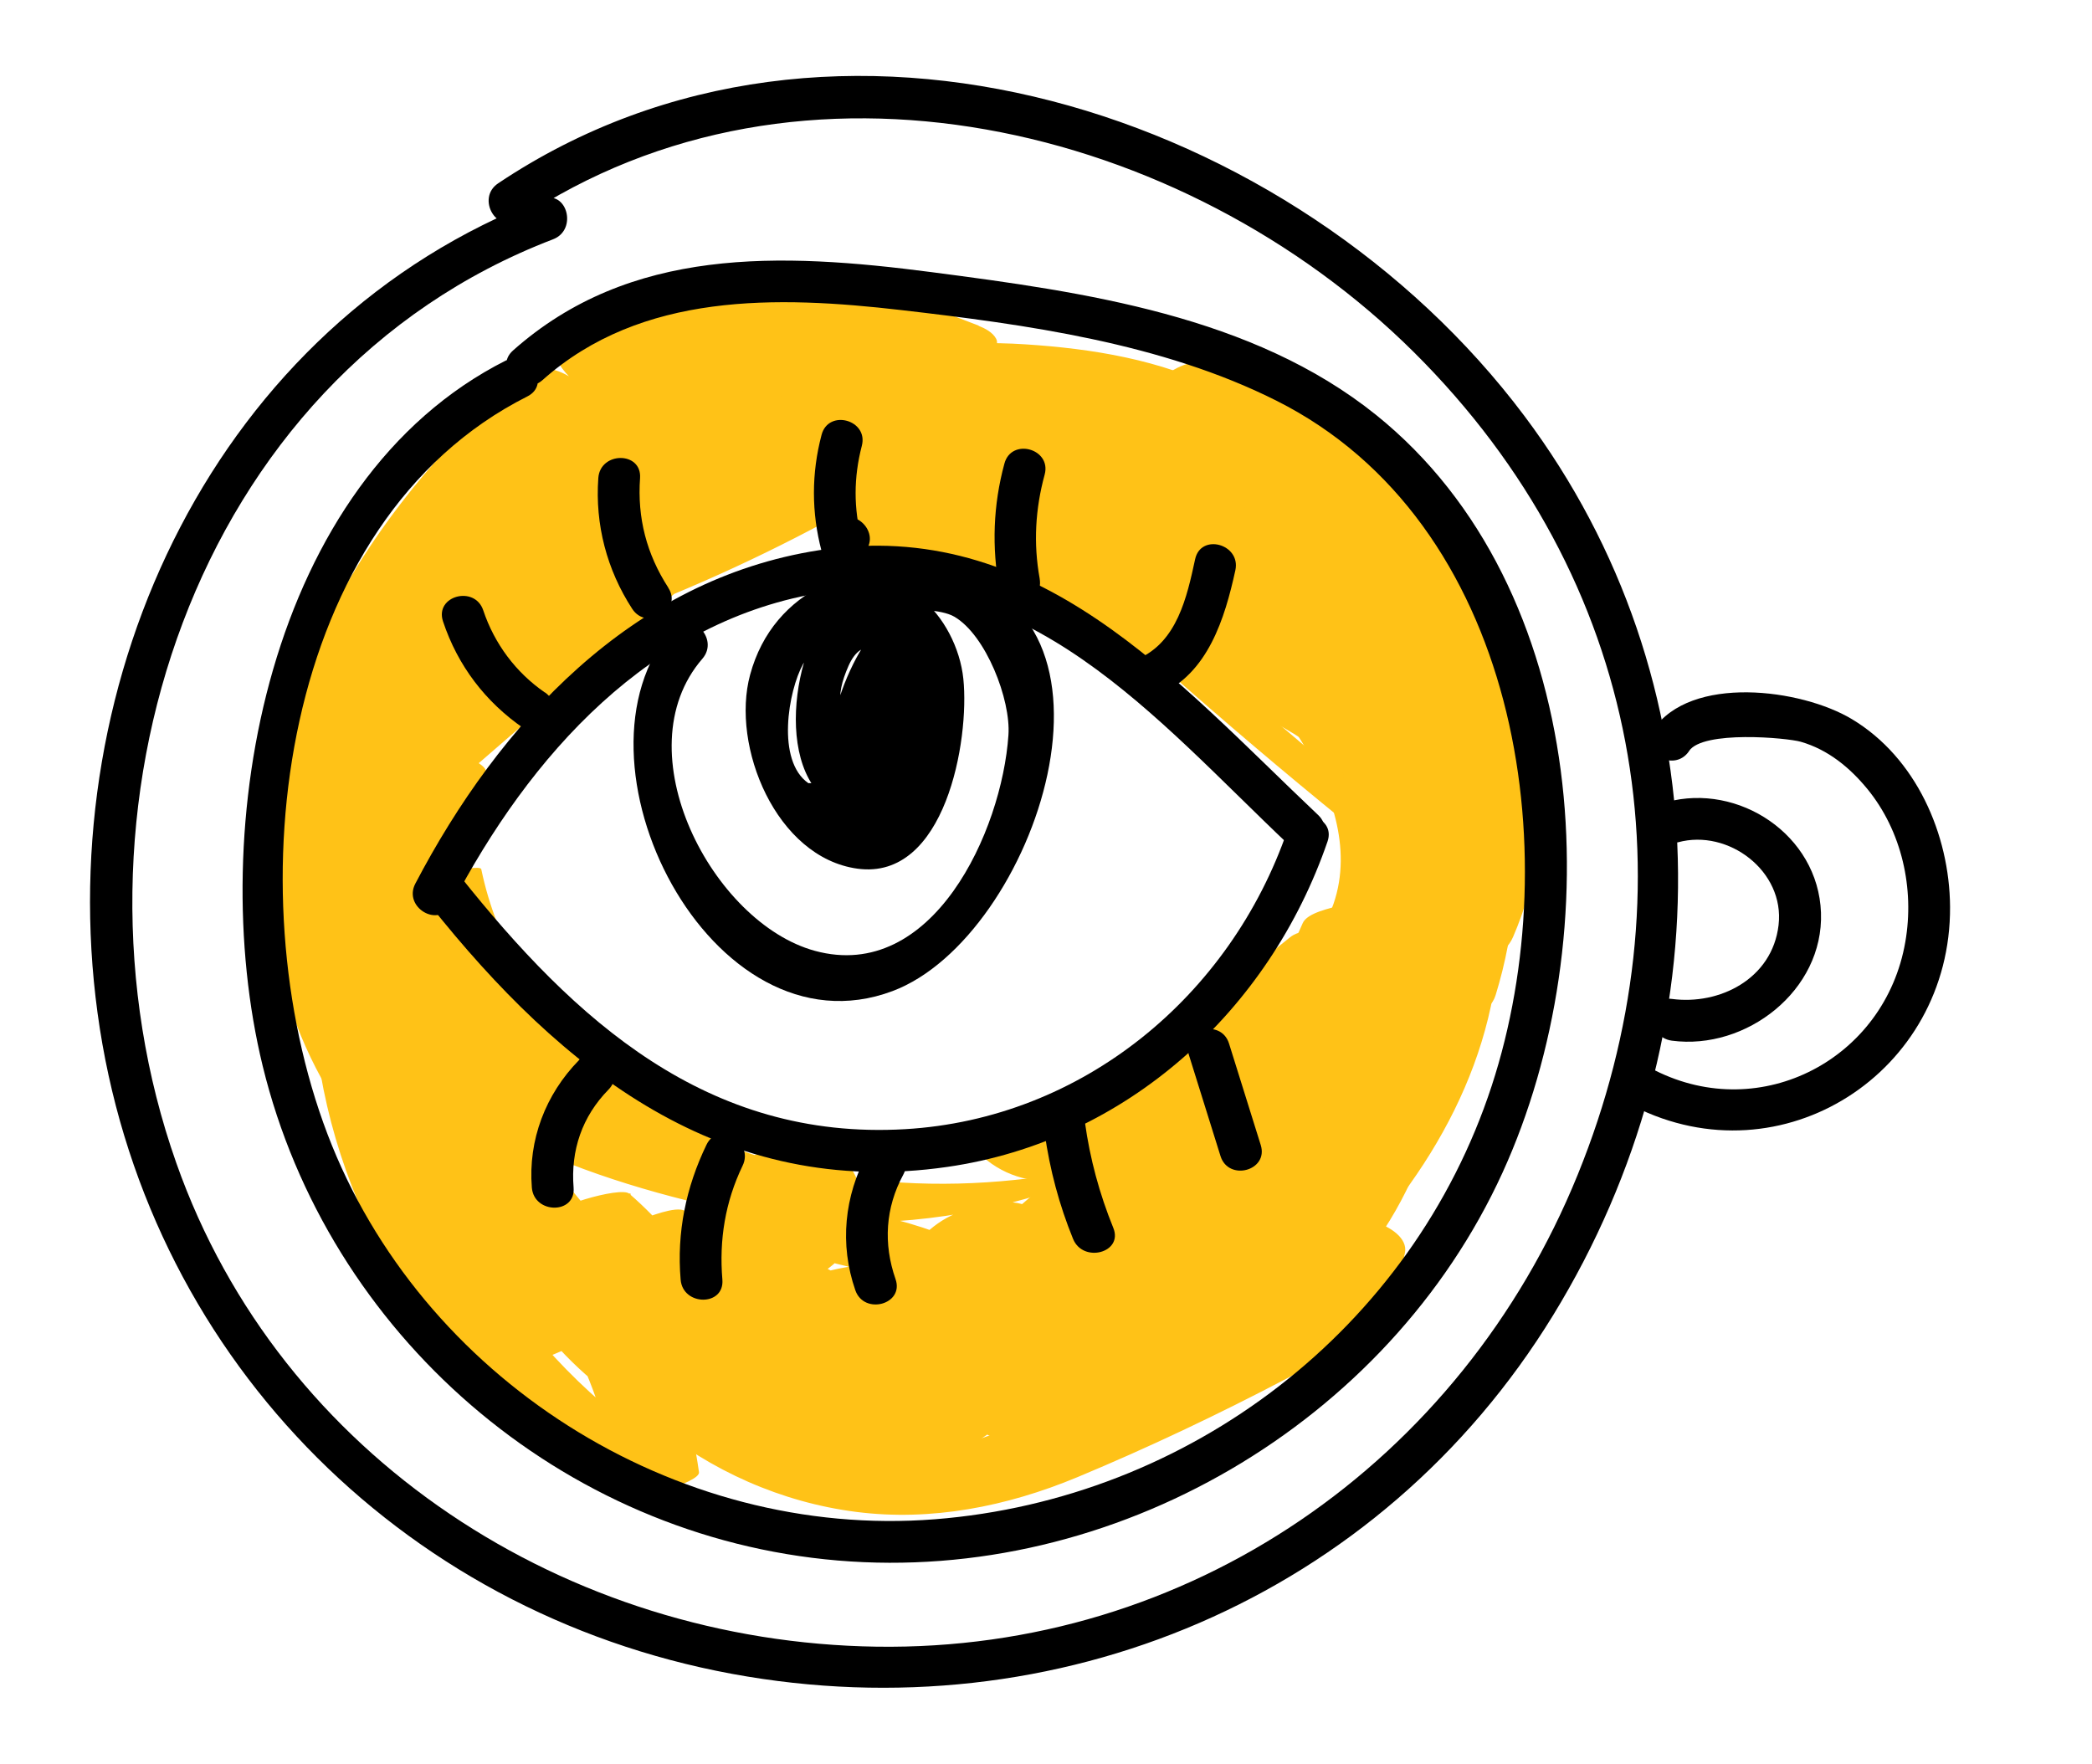
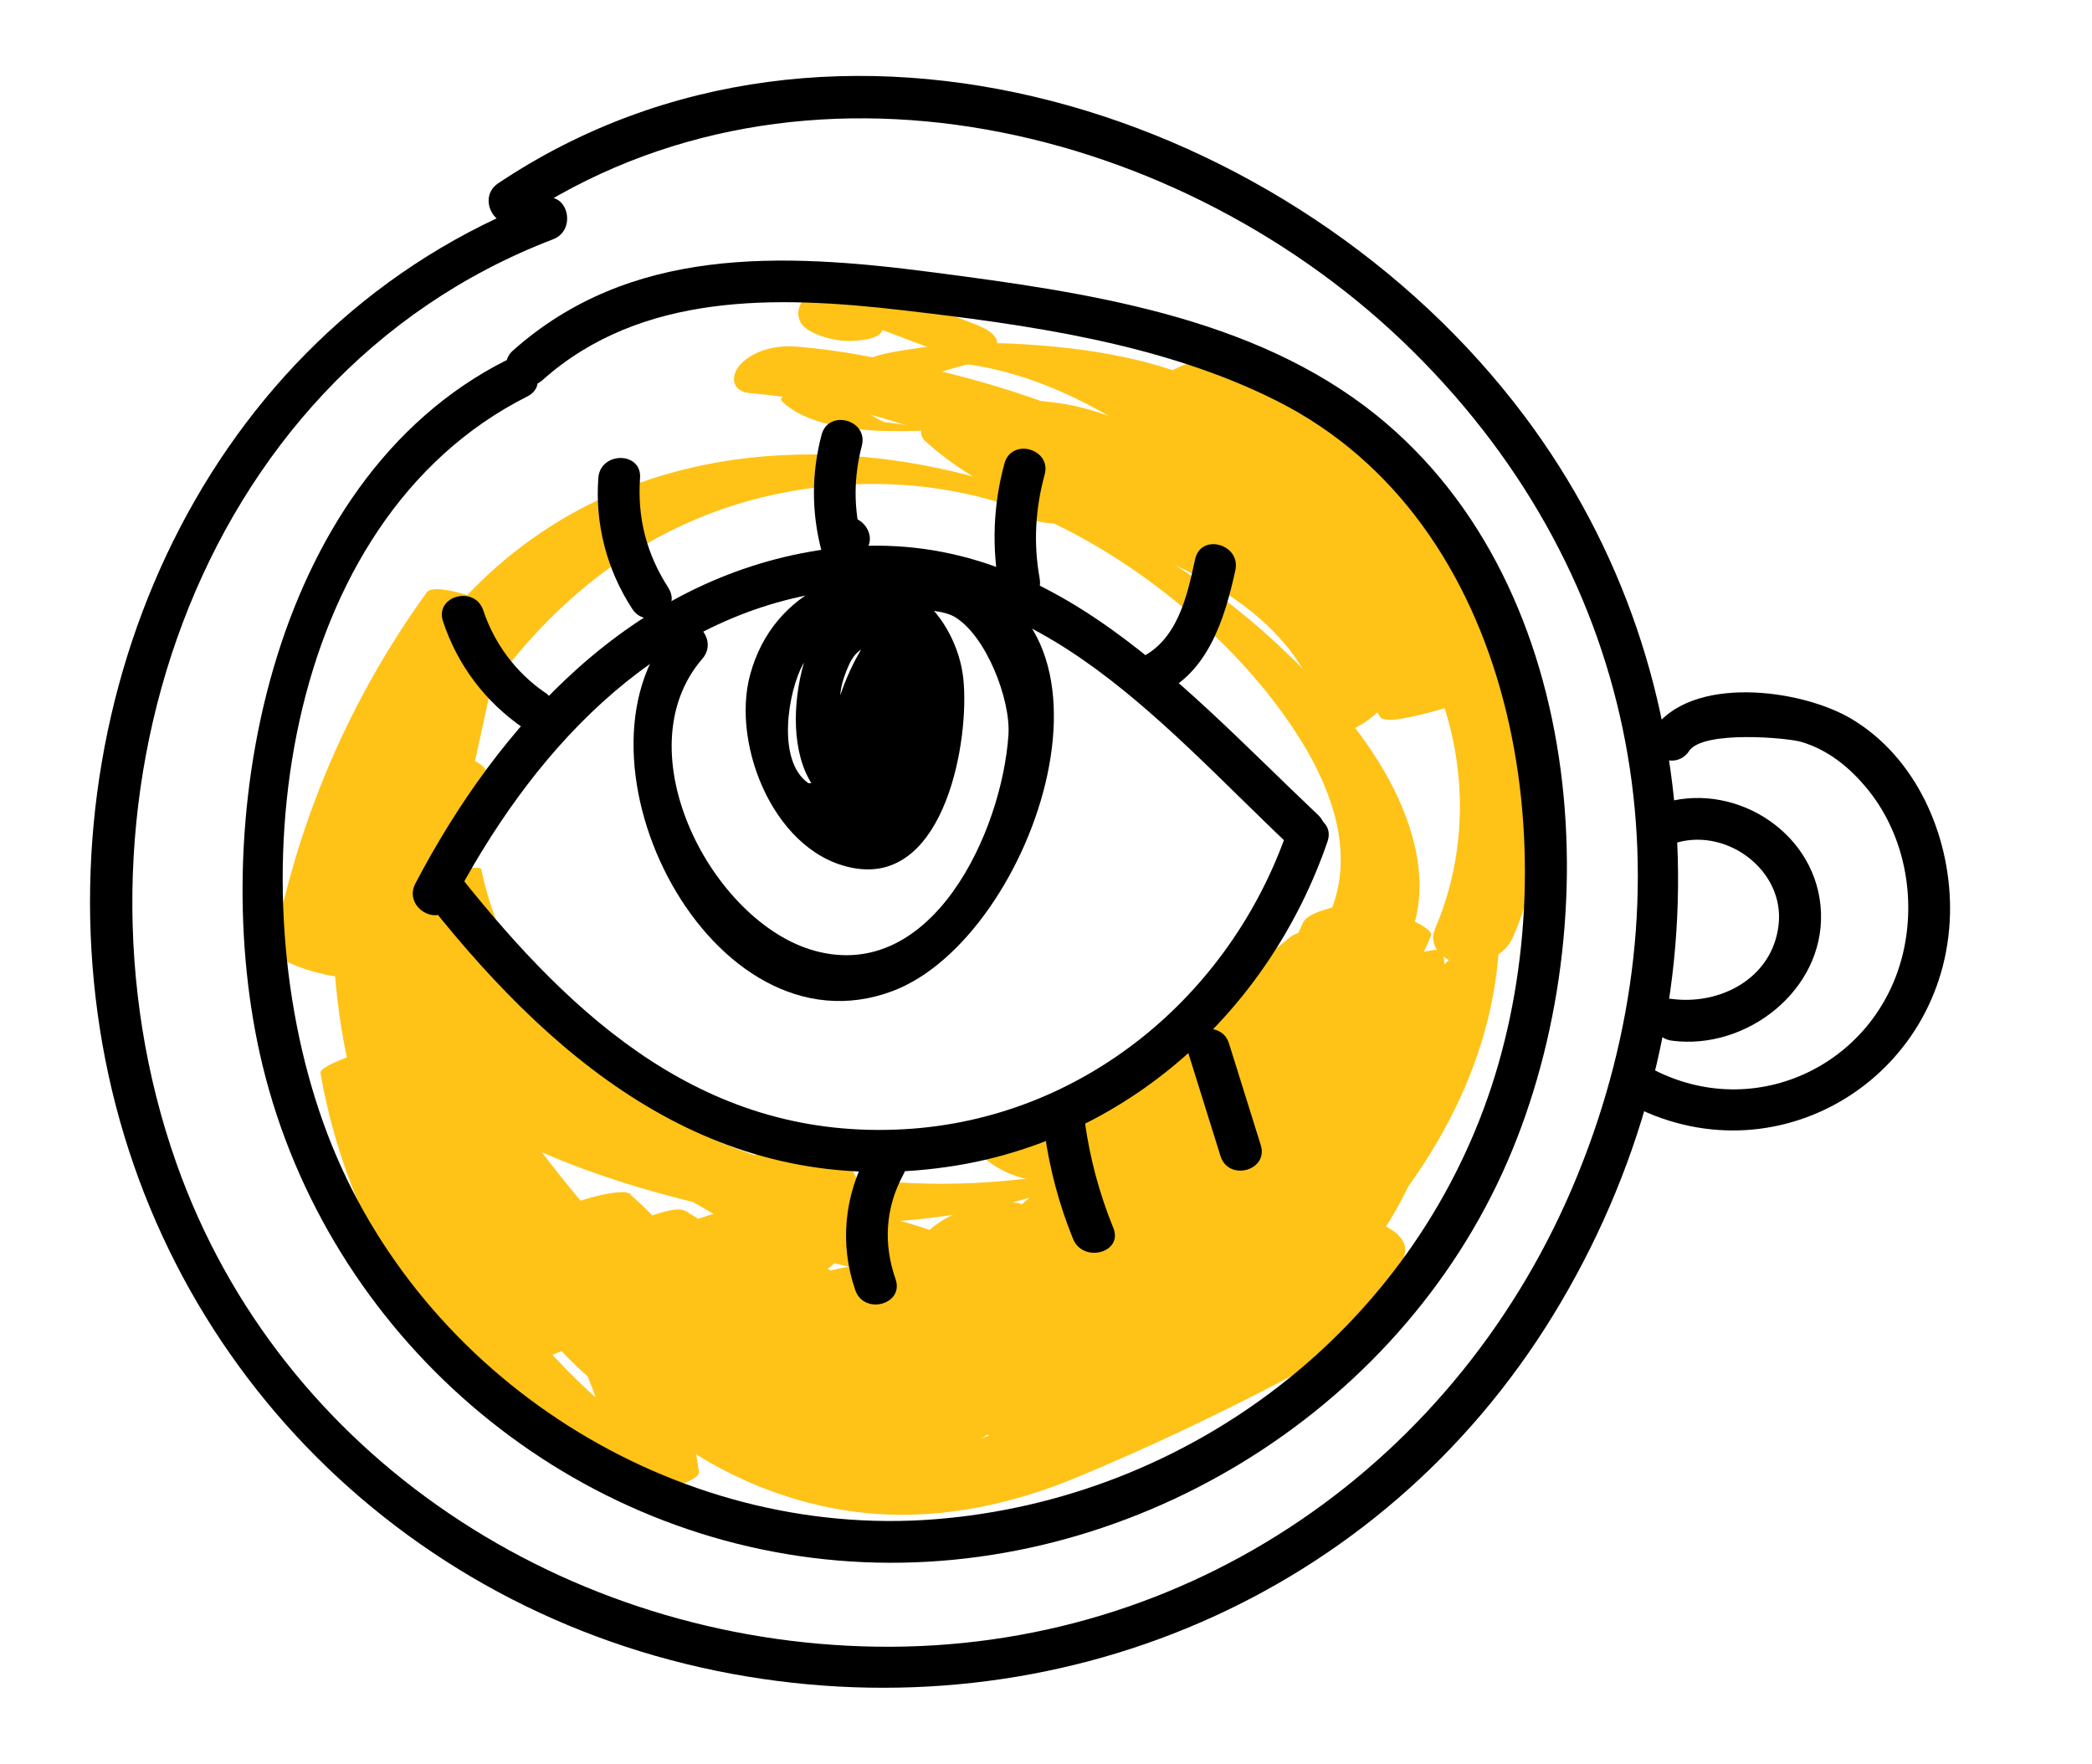
<svg xmlns="http://www.w3.org/2000/svg" viewBox="0 0 125.28 105.62">
  <defs>
    <style>      .cls-1 {        fill: #ffc217;      }    </style>
  </defs>
  <g>
    <g id="Camada_1">
      <path class="cls-1" d="M24.01,53.52c1.98,9.51,10.41,16.02,19.53,18.1,5.16,1.17,10.56,1.14,15.78.37,5.32-.78,10.8-2.39,15.12-5.7,4.06-3.11,6.89-7.58,8.35-12.45.06-.21-2.33.31-2.5.37-.59.18-2.01.44-2.28,1.08-1.69,3.98-4.31,7.51-7.55,10.36-2.8,2.46-6.25,4.71-9.93,5.56-4.8,1.1-9.9.38-14.61-.83-4.42-1.14-8.85-2.66-12.79-5s-7.42-5.75-8.79-10.28l-4.79,1.45c3.75,8.99,9.49,17.03,16.76,23.52.46.41,2.01-.22,2.5-.37.17-.05,2.43-.95,2.28-1.08-6.62-6.26-12.11-13.61-16.24-21.73-.27-.54-4.83.83-4.79,1.45.67,8.66,4.22,16.9,10.06,23.33.63.7,4.87-1.32,4.79-1.45-3.64-5.81-7.29-11.61-10.93-17.42-.35-.56-4.88.9-4.79,1.45,1.84,10.68,8.57,20.11,18,25.43.51.29,4.76-.88,4.67-1.52-.89-6.37-3.8-12.28-8.31-16.86-.52-.53-4.93,1.01-4.79,1.45,1.88,5.68,6,10.33,11.37,12.94.53.26,4.78-.88,4.67-1.52-.81-4.94-3.33-9.42-7.12-12.69-.53-.45-4.9.86-4.79,1.45,1.09,5.66,4.75,10.47,9.85,13.13.53.28,4.74-.85,4.67-1.52-.42-4.15-2.4-7.91-5.57-10.62-.53-.45-4.9.85-4.79,1.45.75,4.03,2.35,9.67,7.18,10.26.58.07,4.77-.73,4.67-1.52-.62-4.92-3.57-9.18-7.88-11.6-.56-.31-2.19.37-2.7.54s-1.77.42-1.97.98c-.97,2.78,2.43,4.52,4.72,4.61,1.84.07,3.76-.52,5.47-1.14,1.54-.55,3.19-1.31,4.19-2.66,1.59-2.14,1.03-5.85-2-6.17-1.76-.19-3.75.5-5.34,1.19-.6.26-1.25.58-1.7,1.07-.13.15-.33.37-.38.57-.1.44.27.51.68.76,3.67,2.23,7.76,3.63,12.02,4.17.97.12,2.12-.32,3.02-.64.23-.08,1.94-.76,1.54-.95-4.34-2.07-9.09-2.96-13.88-2.65-.44.03-4.65,1.21-4.4,1.53,3.45,4.5,9.03,5.98,14.44,4.89.9-.18,1.81-.46,2.65-.83.11-.05,1.13-.48.74-.64-1.75-.73-3.55-1.44-5.48-1.43-2.1,0-4.41.67-6.26,1.63-2.06,1.07-4.15,4.52-1.41,6.13,1.37.8,3.19.26,4.6-.15,1.77-.52,3.43-1.23,4.87-2.39,1.02-.82,2.56-2.13,2.72-3.52.25-2.26-2.68-1.42-3.82-1.08-3.85,1.17-6.32,4.85-6.81,8.75-.04.33,4.14-.91,4.51-1.17,2.26-1.55,2.96-4.82.96-6.91-.3-.31-1.56.11-1.86.19-.91.23-1.83.53-2.65.98-2.37,1.32-3.48,4.46-2.12,6.91,1.57,2.81,5.07,2.76,7.79,2.06,3.21-.83,6.38-2.34,6.88-5.97.4-2.91-1.3-6.19-4.58-5.71-1.73.25-3.9.83-5.25,2.02-.98.87-1.54,2.22-1.89,3.46-.74,2.61-1.28,7.94,2.76,7.99,3.76.05,7.72-2.47,10.41-4.93,2.28-2.09,3.91-5.03,3.04-8.17-.35-1.24-1.04-2.4-2.11-3.15-1.57-1.1-3.17-.72-4.89-.12-3.15,1.1-4.85,5.04-5.36,8.14-.43,2.55-.58,7.66,3.05,7.68,2.03.01,4.25-.77,6.07-1.61,1.41-.65,2.65-1.57,3.68-2.74s1.92-2.61,2.68-4.03c.64-1.19,1.88-2.94,1.43-4.35-.98-3.08-6.53-.93-8.23-.05-2.67,1.38-3.46,5.42-3.06,8.18.61,4.24,6.09,2.03,8.45.62,2.84-1.7,4.99-4.43,6.17-7.5.82-2.15,2.24-7.54-.63-8.8-1.58-.7-4.07.36-5.5.96s-2.71,1.65-3.56,3.04c-1.55,2.51-2.52,6.01-2.24,8.96.15,1.57.72,2.97,1.78,4.13.45.49,2.73-.43,3.13-.57,4.08-1.49,7.47-3.98,9.45-7.93,1.81-3.62,2.26-7.82.83-11.64-.24-.64-4.11.89-4.51,1.17-2.79,1.96-4.65,4.98-4.92,8.41-.13,1.6.04,3.4.91,4.79.95,1.51,2.41,1.77,4.07,1.43,2.05-.42,4.13-1.13,5.7-2.55,1.36-1.22,2.49-2.73,3.4-4.31,1.88-3.26,2.79-6.98,2.62-10.73-.02-.5-4.17.95-4.51,1.17-2.89,1.82-4.9,4.78-5.44,8.17-.25,1.55-.25,3.33.31,4.82.83,2.22,3.97.85,5.51.22,1.86-.76,3.01-2.36,4.07-4,.97-1.49,1.77-3.11,2.38-4.78,1.39-3.79,1.78-7.86,1.15-11.85-.09-.6-4.35,1-4.73,1.33-3.49,2.98-5.22,7.63-4.5,12.16.03.17.8.04.78.04,2.08-.22,4.39-.91,6.14-2.09.83-.56-.8-.27-1.01-.23-1.04.21-2.34.51-3.23,1.12-.8.5-.35.39,1.33-.33l.78.04c-.7-4.47.95-8.98,4.39-11.92l-4.73,1.33c.56,3.52.32,7.1-.7,10.51-.53,1.75-1.26,3.44-2.18,5.01-.44.75-.92,1.47-1.45,2.17-.24.32-.49.64-.75.94-.42.49-1.4.98-.09.54l2.75-.65c-1.33.1-1.5-2.52-1.55-3.42-.08-1.27.08-2.55.43-3.78.72-2.54,2.35-4.84,4.6-6.25l-4.51,1.17c.13,2.97-.39,5.94-1.59,8.67-.64,1.47-1.48,2.85-2.47,4.11-.41.52-.84,1.01-1.3,1.48-.27.27-.59.51-.84.79-.75.48-.49.47.76-.03,1.27-.17,1.55-.3.83-.39-.22-.2-.62-.26-.87-.47s-.47-.47-.66-.75c-.36-.53-.6-1.13-.76-1.75-.33-1.26-.35-2.62-.16-3.9.42-2.82,1.95-5.49,4.3-7.14l-4.51,1.17c1.25,3.34,1.08,7.03-.24,10.33-1.18,2.93-3.64,6.36-6.74,7.49l3.13-.57c-1.75-1.93-2.06-4.47-1.66-6.97s1.26-5.33,3.01-7.19c.2-.22.43-.4.65-.61l.33-.23c-2.81.37-3.61.65-2.42.84.54.41.98.55,1.29,1.24.53,1.2.41,2.78.25,4.05-.33,2.71-1.44,5.31-3.16,7.44-.84,1.04-1.85,1.77-2.83,2.65-1.06.96,2.03,0,1.5-.39-.21-.16-.48-.22-.68-.42-.39-.4-.59-.98-.7-1.52-.5-2.48.29-5.27,1.62-7.31l.27-.26c-2.4.4-3.13.63-2.18.67.2.07.45.06.66.13.44.15.84.4,1.09.79.82,1.25-.18,2.79-.77,3.92-1.12,2.18-2.42,4.45-4.38,5.99-.25.2-.7.38-.91.6,1.51-.24,1.9-.38,1.18-.42-.2,0-.4-.05-.59-.12-.79-.3-1.14-1.05-1.37-1.8-.44-1.42-.53-2.98-.4-4.45.26-3.12,1.6-6.02,3.8-8.26l-4.61,1.4c3.5.61,4.72,4.97,3.57,7.94-.8,2.05-2.47,3.69-4.21,4.96-.43.31-.87.6-1.31.89-.21.13-.47.26-.67.42-1.13.89,1.61-.66,1.79-.4-.02-.02-.66-.19-.65-.18-.27-.12-.52-.31-.73-.5-.39-.35-.69-.82-.89-1.3-.8-1.88-.26-4.43.36-6.31.26-.8.62-1.58,1.15-2.24.12-.15.27-.27.39-.42.83-1.02.73,2.58-2.38.66.53.33,1.04.38,1.51.88,1.24,1.32,1.62,3.31,1.29,5.05-.17.88-.52,1.71-1.06,2.42-.28.37-.68.62-.97.96l-.27.17,1.71-.54c-.06-.08-.74-.02-.85-.03-1.98-.26-3.65-1.6-4.07-3.59s.3-4.09,2.05-5.06c-1.5.39-3.01.78-4.51,1.17,1.63,1.71,1.66,4.93-.41,6.35,1.5-.39,3.01-.78,4.51-1.17.37-2.92,1.85-5.64,4.25-7.38l-3.74,1.21c.64-.09.53,1.68.3,2.11-.39.73-1.05,1.38-1.65,1.95-.39.37-.8.72-1.24,1.01-1.59,1.05,1.1-.53,1.27-.29-.2-.03-.4-.08-.59-.16-.26-.11-.5-.26-.7-.45-.25-.23-.43-.5-.57-.81-.64-1.48.25-2.73,1.13-3.83.12-.12.25-.22.39-.3-2.18.49-2.7.7-1.57.63.59.05,1.14.12,1.72.26,1.11.27,2.17.71,3.23,1.15l3.39-1.47c-4.41.89-9.24-1.54-11.88-4.99l-4.4,1.53c4.62-.3,9.17.63,13.35,2.62l4.56-1.59c-3.13-.4-6.19-1.25-9.05-2.59-.73-.34-1.45-.71-2.15-1.11-.34-.19-1.06-.41-1.2-.72-.28-.09-.27-.25.02-.49l.17-.21c.53-.46.18-.4-1.08.17-1.39.26-1.71.38-.97.37.23.07.46.09.69.17.6.23,1.05.67,1.37,1.21.61,1.06.63,2.43.17,3.54-.26.63-.69,1.19-1.21,1.64-.29.25-1.26.63-.13.33s.19-.13-.16-.16c-2.14-.23-4.75-2-3.9-4.43l-4.67,1.52c4.21,2.36,7.05,6.69,7.65,11.46l4.67-1.52c-4.7-.57-6.22-6.21-6.95-10.12l-4.79,1.45c3.17,2.7,5.15,6.47,5.57,10.62l4.67-1.52c-5-2.6-8.55-7.46-9.62-12.99l-4.79,1.45c3.8,3.27,6.31,7.74,7.12,12.69l4.67-1.52c-5.28-2.57-9.3-7.24-11.15-12.8l-4.79,1.45c4.51,4.58,7.42,10.49,8.31,16.86l4.67-1.52c-9.33-5.26-15.95-14.75-17.77-25.29l-4.79,1.45c3.64,5.81,7.29,11.61,10.93,17.42l4.79-1.45c-5.83-6.43-9.39-14.67-10.06-23.33l-4.79,1.45c4.13,8.12,9.62,15.47,16.24,21.73l4.79-1.45c-7.27-6.48-13-14.53-16.76-23.52-.24-.58-4.93.96-4.79,1.45,2.9,9.6,14.37,13.74,23.18,15.75,10.4,2.37,21.69.21,30.31-6.18,4.28-3.18,7.66-7.37,9.75-12.28l-4.79,1.45c-1.18,3.95-3.28,7.6-6.25,10.49-1.45,1.41-3.11,2.66-4.94,3.53s-4.02,1.16-6.08,1.37c-8.92.93-18.56-.87-25.3-7.14-3.31-3.08-5.72-7.03-6.64-11.47-.08-.4-4.93.77-4.79,1.45h0Z" />
      <path class="cls-1" d="M82.15,60.57c.17-1.04.1-2.01-.31-2.98-.55-1.31-3.4-2.44-4.6-1.45-5.65,4.64-11.85,8.54-18.49,11.59-.44.2-.73.65-.34,1.09,1.18,1.34,3,2.06,4.8,1.87,1.54-.16,2.79-1.09,4.08-1.86,3.17-1.89,6.35-3.78,9.52-5.67l-4.42-2.02c-2.47,2.63-5.01,5.19-7.62,7.69-2.3,2.2-4.67,4.5-7.49,6.04-5.56,3.02-12.31,2.13-17.91,5.07-.51.27-.64.58-.34,1.09,3.41,6.06,10.81,9.46,17.64,8.85,3.74-.33,7.3-1.85,10.76-3.2,3.04-1.19,6.03-2.51,8.83-4.19,3.18-1.91,5.89-4.33,7.87-7.48l-4.77-1.5c-.56,3.12-3.15,5.07-5.79,6.5-3.48,1.88-7.15,3.5-10.74,5.15-3.43,1.57-7.1,3.06-10.94,2.96-3.31-.08-6.41-1.27-8.96-3.38-.88-.73-2.22-1.24-3.37-1.06-.92.15-1.29.86-.48,1.53,3.47,2.87,7.73,4.76,12.2,5.33s8.99-.31,13.24-2.08,8.46-3.77,12.52-5.9c3.11-1.63,6.44-3.84,7.1-7.56.3-1.67-3.93-2.84-4.77-1.5-3.87,6.14-11.01,9-17.5,11.47-3.53,1.35-7.5,3.05-11.34,2.06-3.07-.79-5.51-3.1-7.04-5.81l-.34,1.09c5.72-3,12.6-2.1,18.28-5.27,2.85-1.59,5.25-3.79,7.6-6.04,2.67-2.55,5.26-5.17,7.79-7.85.71-.76-.68-1.6-1.25-1.86-.95-.44-2.22-.73-3.17-.17-2.14,1.27-4.28,2.55-6.42,3.82-1.04.62-2.07,1.23-3.11,1.85-.53.32-1.06.68-1.61.96-1.7.85-.13-.73,1.61,1.25l-.34,1.09c6.86-3.15,13.3-7.16,19.14-11.96l-4.6-1.45c.33.78.46,1.51.32,2.35-.27,1.67,4.53,2.95,4.77,1.5h0Z" />
      <path class="cls-1" d="M58.56,89.15c8.12-2.81,15.4-7.03,21.51-13.11,5.64-5.63,9.82-12.82,9.74-20.99,0,.02-1.83,1.36-2,1.52-.41.38-1.66,1.26-1.65,1.89.07,6.58-2.72,13.22-7.24,17.97-2.09,2.19-4.85,3.85-7.5,5.28-3.01,1.62-6.18,2.93-9.41,4.05-.88.3-1.72,1.33-2.37,1.97-.31.31-.84.7-1.01,1.1-.03.06-.32.41-.05.31h0Z" />
      <path class="cls-1" d="M78.61,67.98c1.66-4.38,4.04-8.4,7.07-11.97l-4.74-1.58c-1.23,2.99-2.94,5.71-5.11,8.11l4.74,1.58c-.43-3.22,2.79-5.33,3.88-8.07,1.24-3.1.24-6.57-1.28-9.38-1.64-3.02-4.03-5.61-6.52-7.95s-5.36-4.45-8.39-6.14c-12.37-6.89-28.81-8.18-39.58,2.35-2.99,2.92-5.37,6.41-7.53,9.96s-4.16,7.6-4.77,11.91c-.13.94,4.64,2.14,4.74,1.58,1.46-7.71,4.59-14.98,9.19-21.34l-4.74-1.58c-1.51,6.94-3.02,13.89-4.54,20.83-.18.84,4.55,2.24,4.74,1.58,1.11-3.87,2.22-7.74,3.33-11.61.22-.78-4.55-2.27-4.74-1.58-1.11,3.87-2.22,7.74-3.33,11.61l4.74,1.58c1.51-6.94,3.02-13.89,4.54-20.83.17-.77-4.25-2.27-4.74-1.58-4.6,6.35-7.74,13.63-9.19,21.34l4.74,1.58c.96-6.75,5.05-13.15,9.22-18.41s9.43-8.91,15.96-10.34c5.87-1.28,12.05-.7,17.43,2.02s10.9,7.39,14.19,12.71c1.77,2.86,3.09,6.42,1.94,9.76-1,2.91-4.46,5.09-4.01,8.43.12.91,4.12,2.27,4.74,1.58,2.16-2.4,3.87-5.12,5.11-8.11.25-.61-4.16-2.27-4.74-1.58-3.03,3.56-5.41,7.59-7.07,11.97-.25.65,4.45,2.36,4.74,1.58h0Z" />
-       <path class="cls-1" d="M25.27,66.78c-4.8-6.08-5.54-14.48-3.51-21.77,2.15-7.73,7.39-14.29,13.37-19.46l-3.78-3.13c-5.95,6.8-9.8,15.14-10.97,24.11-.24,1.82,3.56,3.96,4.51,1.99,3.1-6.41,8.39-11.57,14.94-14.39l-3.36-3.36c-4.34,4.99-9.04,9.64-14.06,13.95l3.78,3.13c5.63-4.87,11.26-9.75,16.88-14.62,1.77-1.53-1.78-4.22-3.36-3.36-4.73,2.6-9.16,5.64-13.21,9.22l4.08,2.77c2.85-4.85,5.7-9.69,8.56-14.54.54-.92-.37-2.03-1.09-2.51-.91-.61-2.01-.85-2.99-.27-3.75,2.21-6.91,5.17-9.47,8.68-.63.86.45,2.08,1.09,2.51.83.55,2.11.95,2.99.27,3.91-3.01,7.48-6.41,10.67-10.16,1.66-1.96-1.68-3.74-3.36-3.36-2.81.64-5.16,2.33-6.79,4.68-1.1,1.57,1.9,3.28,3.15,3.12,4.22-.55,8.45-.29,12.54.91l-1.26-3.54c-4.76,1.59-9.25,3.87-13.36,6.75-.89.62-.28,1.88.3,2.45.76.76,1.99,1.28,3.07.91,5.12-1.78,10.08-3.96,14.86-6.53,2.3-1.24-.64-4.05-2.44-3.7-5.1,1-9.85,2.81-14.32,5.47-.81.48-.36,1.69.08,2.23.61.75,1.78,1.39,2.78,1.24,4.9-.76,9.49-2.64,13.47-5.61,1.46-1.09-.62-3-1.68-3.31-4.34-1.29-8.75-1.96-13.28-2.05l2.44,3.7c4.53-1.02,8.99-2.32,13.36-3.89.75-.27.99-1.03.74-1.74-.32-.91-1.15-1.45-2-1.8-4.22-1.74-9.05-1.79-13.27-.06-2.33.95.43,3.56,1.87,3.68,4.7.42,9.3-.73,13.18-3.45.67-.47.45-1.43.08-1.99-.53-.8-1.42-1.31-2.36-1.46-4.72-.75-9.55-.28-14.03,1.4-2.12.8.07,3.13,1.26,3.54,6.14,2.14,12.82,1.52,18.46-1.7.71-.4.41-1.49.08-1.99-.52-.79-1.43-1.32-2.36-1.46-5.08-.75-10.16-.5-15.17.61-.9.2-.99,1.31-.65,1.98.45.92,1.52,1.58,2.52,1.7,7.3.88,14.6,1.75,21.9,2.63l-1.36-3.79c-5.61.87-11.22,1.74-16.83,2.61-2.08.32-1.38,2.71.14,3.39,5.4,2.39,11.1,3.59,17.01,3.42,1.13-.03,1.63-1.15,1.16-2.09-.57-1.16-1.87-1.7-3.09-1.71-3.81-.03-7.63-.07-11.44-.1-.88,0-1.48.78-1.34,1.6.17.99,1.21,1.74,2.09,2.05,6.1,2.13,12.37,3.74,18.73,4.86,2,.35,2.5-1.96.98-3-4.98-3.39-10.96-5.02-16.97-4.04-2.23.36-1.2,2.57.14,3.39,4.74,2.86,10.46,4.03,15.92,3.08,1.48-.26,1.65-1.46.85-2.57-4.27-5.93-11.34-9.36-18.59-9.39l1.93,3.81c10.22-.38,20.53,3.69,27.59,11.12l3.19-1.77c-5.17-4.16-11.4-6.82-18-7.6-.74-.09-1.6.12-1.86.9-.28.83.33,1.56.88,2.1,4.84,4.78,10.31,8.89,16.21,12.27.73.42,1.99.7,2.71.08.66-.57.5-1.64-.08-2.23-5.09-5.18-11.55-8.62-18.72-9.81-1.57-.26-2.61,1.34-1.42,2.56,3.02,3.08,6.77,4.89,10.72,6.51,3.27,1.34,6.94,2.58,9.44,5.2.79.83,2.11,1.6,3.29,1.13,1.11-.44,1-1.67.34-2.46-7.65-9.24-17.37-16.45-28.33-21.28l.75,3.65c7.72-1.07,15.21,2.67,19.96,8.67,5.24,6.62,7.18,15.37,7.17,23.67,0,1.11.83,1.97,1.81,2.39.72.31,2.31.61,2.7-.4,2.27-5.87,1.99-12.31-.42-18.09-2.66-6.39-7.75-10.71-13.89-13.62-3.5-1.66-7.21-3.07-10.19-5.62l-.41,3.01c7.12.04,14.01,3.56,18.28,9.24,4.61,6.13,5.78,14.39,3.72,21.69-.58,2.05,3.92,3.95,4.65,1.55,2.37-7.7,1.26-16.44-3.02-23.28s-10.66-11.46-18.12-13.36c-4.73-1.2-9.79-1.06-14.32-2.99-.91-.39-2.34-.15-2.54.97-.21,1.23,1.19,2.13,2.12,2.53,3.71,1.59,7.75,1.88,11.7,2.5,3.4.53,6.57,1.6,9.5,3.41,5.76,3.56,9.63,9.56,10.83,16.19.76,4.17.44,8.44-.8,12.48l4.65,1.55c1.88-6.68,1.07-14-2.03-20.2s-8.62-11.04-15.04-13.79c-3.65-1.56-7.56-2.28-11.51-2.3-1.95-.01-1.37,2.19-.41,3.01,6.07,5.2,14.92,6.24,19.93,12.76,4.25,5.53,5.47,13.42,2.94,19.94l4.51,1.99c0-7.53-1.38-15.18-5.06-21.82s-9.44-11.81-16.52-14.45c-3.85-1.44-8.06-1.98-12.13-1.42-.86.12-1.5.69-1.34,1.6.18,1.04,1.22,1.66,2.09,2.05,9.72,4.29,18.35,10.94,25.12,19.11l3.62-1.33c-2.98-3.12-6.72-4.94-10.66-6.56-3.27-1.35-6.96-2.56-9.5-5.15l-1.42,2.56c5.38.89,10.48,3.46,14.31,7.36l2.63-2.15c-5.53-3.17-10.57-7.05-15.11-11.52l-.98,3c5.31.63,10.29,2.68,14.46,6.03.79.63,2.1,1.14,3.05.57.86-.51.79-1.65.13-2.35-8.56-9.01-20.71-14.07-33.15-13.6-1.13.04-1.63,1.14-1.16,2.09.57,1.15,1.87,1.71,3.09,1.71,5.22.02,10.02,2.72,13.03,6.91l.85-2.57c-4.32.75-8.59.04-12.35-2.24l.14,3.39c4.22-.69,8.71,0,12.29,2.45l.98-3c-5.96-1.05-11.81-2.58-17.52-4.58l.75,3.65c3.81.03,7.63.07,11.44.1l-1.93-3.81c-4.58.13-9.24-.71-13.44-2.57l.14,3.39c5.61-.87,11.22-1.74,16.83-2.61.97-.15,1.61-.85,1.25-1.85s-1.53-1.82-2.61-1.95c-7.3-.88-14.6-1.75-21.9-2.63l1.87,3.68c4.27-.95,8.68-1.05,13.01-.42l-2.28-3.45c-4.31,2.46-9.59,2.95-14.26,1.32l1.26,3.54c3.83-1.43,7.84-1.85,11.87-1.21l-2.28-3.45c-2.96,2.08-6.57,3.12-10.19,2.8l1.87,3.68c3.24-1.33,6.66-1.37,9.9-.03l-1.26-3.54c-4.37,1.57-8.83,2.87-13.36,3.89-1.06.24-.94,1.54-.5,2.22.66,1.01,1.77,1.45,2.93,1.48,3.7.08,7.38.69,10.92,1.75l-1.68-3.31c-3.42,2.56-7.39,4.27-11.62,4.93l2.86,3.47c3.83-2.28,8.09-3.92,12.47-4.78l-2.44-3.7c-4.77,2.57-9.74,4.75-14.86,6.53l3.36,3.36c3.86-2.7,8.06-4.79,12.53-6.29,2.12-.71-.06-3.19-1.26-3.54-4.84-1.42-9.88-1.87-14.89-1.22l3.15,3.12c1.29-1.86,3.18-3.02,5.37-3.51l-3.36-3.36c-3.19,3.76-6.76,7.16-10.67,10.16l4.08,2.77c2.37-3.26,5.41-5.93,8.87-7.98l-4.08-2.77c-2.85,4.85-5.7,9.69-8.56,14.54-1.09,1.85,2.67,4.02,4.08,2.77,3.8-3.35,7.94-6.32,12.38-8.76l-3.36-3.36c-5.63,4.87-11.26,9.75-16.88,14.62-1.87,1.62,2.13,4.54,3.78,3.13,5.02-4.3,9.72-8.96,14.06-13.95,1.55-1.77-1.64-4.1-3.36-3.36-7.11,3.06-12.99,8.58-16.37,15.56l4.51,1.99c1.08-8.29,4.58-16.23,10.1-22.54,1.64-1.88-2.14-4.55-3.78-3.13-10.11,8.75-17.79,21.73-14.59,35.5.86,3.72,2.52,7.19,4.88,10.19.7.88,2.18,1.57,3.29,1.13s.97-1.66.34-2.46h0Z" />
      <path class="cls-1" d="M55.1,25.06c5.22.93,10.28,2.64,14.95,5.17,2.24,1.22,4.38,2.6,6.4,4.15,1.8,1.38,3.78,3.02,3.87,5.47l4.04,1.55c-2.83-6.69-8.81-12.03-15.2-15.27-1.79-.91-3.69-1.69-5.69-1.98-1.52-.22-3.73-.43-4.9.82s-.59,3.02.37,4.18c1.27,1.53,3.5,2.69,5.47,1.98,1.01-.36-.17-1.83-.55-2.2-.68-.66-1.95-1.52-2.96-1.16-1.11.4,1.69.91,1.28,1.27.04-.04.02-.5.05-.59.19-.55.76-.8,1.29-.89,1.09-.2,2.31.04,3.36.35,2.08.64,4.01,1.85,5.76,3.11,3.46,2.49,6.23,5.67,7.89,9.61.36.86,1.48,1.63,2.33,1.94.42.16,1.74.44,1.71-.39-.11-3.22-2.15-5.82-4.48-7.88-2.54-2.24-5.37-4.18-8.29-5.88-5.72-3.35-12.05-5.66-18.57-6.83-.99-.18-1.42.46-.99,1.34.49.99,1.76,1.9,2.85,2.09h0Z" />
      <path class="cls-1" d="M50.71,25.18l2.57.23c-.19-.07-.37-.15-.55-.24-.22-.11-1.08-.57-1.06-.74.04-.28,1.52-.85,1.78-.98,1.23-.61,2.52-1.09,3.85-1.46s2.69-.62,4.05-.73c.6-.05,1.21-.08,1.81-.06-.37-.02-.18-.03.09.03.32.07.64.14.96.22,4.91,1.27,9.25,4.38,12.23,8.46.32.44,1.97.4,2.47.45.59.06,1.18.11,1.77.11.07,0,.76-.05.74-.08-2.16-2.97-5-5.39-8.29-7.03-3.64-1.82-7.7-2.48-11.73-2.74s-7.95.16-11.65,1.73c-.8.34-1.58.72-2.34,1.15-.52.29-.93.29-.34.75.32.25.65.46,1.02.63,2.01.93,4.72.99,6.88.92.98-.04-.75-.36-.86-.37-1.12-.17-2.28-.3-3.41-.26h0Z" />
      <path class="cls-1" d="M53.58,21.82c6.11-.95,12.74,2.41,17.26,6.23,4.88,4.11,8.5,9.47,11.8,14.87.27.45,2.13-.06,2.52-.14.18-.04,2.52-.63,2.38-.86-3.66-5.98-7.73-11.95-13.44-16.16s-12.35-5.97-19.36-4.88c-.44.07-2.86.36-2.96.87-.09.46,1.56.13,1.8.09h0Z" />
      <path class="cls-1" d="M78.07,31.86c2.52,2.88,5.03,5.76,7.55,8.64,1.41,1.61,4.9.37,4.57-1.87-1.32-8.91-9.95-13.53-17.38-16.82-1.77-.79-5.23,1.53-3.13,3.24,4.83,3.91,10.48,7.12,14.22,12.2s4.64,12.33,2.05,18.34c-.48,1.12.54,2,1.57,2.13,1.18.14,2.6-.47,3.09-1.61,2.88-6.67,2.18-14.53-1.92-20.54s-10.13-9.25-15.4-13.52l-3.13,3.24c6.59,2.92,14.07,6.9,15.23,14.78l4.57-1.87c-2.52-2.88-5.03-5.76-7.55-8.64-1.52-1.74-6.03.37-4.34,2.31h0Z" />
-       <path class="cls-1" d="M84.37,49.78c-6.97-5.55-13.68-11.42-20.14-17.55-.55-.52-2.07-1.66-2.9-1.23-.87.45.38,1.66.72,1.99,6.79,6.44,13.86,12.55,21.18,18.38.47.37,2.06,1.35,2.6.66s-1.1-1.96-1.47-2.25h0Z" />
      <path class="cls-1" d="M83.41,40.8c-.91-5.04-5.23-8.39-9.62-10.46-4.84-2.29-10.4-3.37-14.48-7.05-1.4-1.26-5.15,2-3.91,3.12,4.02,3.63,9.23,4.95,14.09,7.04,4.29,1.85,8.83,4.89,9.72,9.81.34,1.86,4.51-.75,4.2-2.47h0Z" />
      <path class="cls-1" d="M75.51,30.93c-8.72-4.63-17.77-9.33-27.77-10.17-1.16-.1-2.53.16-3.38,1.04-.64.67-.56,1.64.53,1.74,9.71.82,18.42,5.41,26.87,9.91.99.53,2.55.02,3.41-.56.7-.48,1.35-1.41.34-1.94h0Z" />
      <path class="cls-1" d="M58.61,19.5c-1.63-.62-3.25-1.26-4.89-1.85-.68-.25-1.38-.45-2.1-.53-.9-.1-1.96-.14-2.8.28-.69.34-1.28,1.09-.89,1.88.19.38.69.62,1.05.77.57.23,1.28.37,1.89.37.44,0,2.35-.09,1.91-1-.04-.08-.06-.15-.08-.23l.05.28c0-.15.02-.27.07-.4l-.13.26c.09-.16.19-.28.34-.4l-.28.21s.1-.06.15-.09l-.25.09c-.4.09-.8.09-1.21.02l-.42-.09c.06.01.12.03.18.05.17.05.08.02-.29-.09.11.05.24.09.35.13.51.19,1.02.39,1.53.58l3.06,1.16c.6.23,1.26.36,1.89.37.44.01,1.14,0,1.55-.25.26-.16.54-.4.36-.74-.2-.38-.67-.62-1.05-.77h0Z" />
      <path d="M32.46,11.92C12.93,19.39,3.11,40.57,5.84,60.65c2.75,20.24,17.98,35.9,38.01,39.59,19.42,3.58,38.79-4.56,49.16-21.48s10.11-38.08-1.72-53.85C77.58,6.63,49.93-2.48,29.83,10.98c-1.33.89-.08,3.06,1.26,2.16,16.88-11.3,39.82-5.71,53.57,7.94s16.77,32.19,9.82,49.27c-7,17.23-23.3,28.54-41.99,28.26-18.49-.27-35.69-11.27-41.93-28.96-7.36-20.84.87-47.02,22.56-55.32,1.49-.57.84-2.99-.66-2.41h0Z" />
      <path d="M30.31,21.58c-14.3,7.2-18.04,28.04-14.58,42.25,3.92,16.08,17.88,28.22,34.44,29.62,16.5,1.4,32.94-8.19,39.81-23.23,6.47-14.17,5.34-34.98-7.57-45.37-7.4-5.95-17.48-7.36-26.6-8.55s-18.09-1.53-25.09,4.69c-1.2,1.07.57,2.84,1.77,1.77,5.92-5.28,14.06-5.05,21.49-4.19s15.6,1.97,22.47,5.43c14.42,7.25,17.5,26.92,12.88,41.03-4.77,14.57-18.11,24.75-33.34,25.95-15.61,1.23-30.82-8.46-36.38-23.07s-2.89-36.69,11.97-44.17c1.44-.72.17-2.88-1.26-2.16h0Z" />
      <path d="M27.04,54.19c4.67-8.93,11.89-17.11,22.34-18.73,12.1-1.88,19.84,7.6,27.79,15.12,1.17,1.11,2.94-.66,1.77-1.77-8.62-8.15-16.83-17.89-29.9-15.86-11.2,1.74-19.14,10.36-24.17,19.97-.74,1.42,1.41,2.69,2.16,1.26h0Z" />
-       <path d="M77.1,49.72c-3.42,9.93-12.27,17.28-22.9,17.9-11.85.69-19.78-6.52-26.67-15.18-1-1.26-2.76.52-1.77,1.77,7.89,9.92,17.52,17.61,30.97,15.67,10.75-1.55,19.29-9.37,22.77-19.49.52-1.52-1.89-2.18-2.41-.66h0Z" />
+       <path d="M77.1,49.72c-3.42,9.93-12.27,17.28-22.9,17.9-11.85.69-19.78-6.52-26.67-15.18-1-1.26-2.76.52-1.77,1.77,7.89,9.92,17.52,17.61,30.97,15.67,10.75-1.55,19.29-9.37,22.77-19.49.52-1.52-1.89-2.18-2.41-.66h0" />
      <path d="M40.28,37.64c-6.79,7.85,2.29,25.79,13.17,21.71,8.58-3.22,15.19-23.01,2.91-25.17-4.92-.87-10.04,1.05-11.44,6.23-1.16,4.27,1.55,10.94,6.43,11.61,5.26.72,6.72-7.69,6.34-11.37s-3.97-7.71-7.52-4.62c-2.75,2.39-4.05,10.92.39,12.47,5.73,2,5.78-7.62,3.8-10.46-.46-.66-1.35-.85-1.96-.25-1.87,1.85-5.02,10.15.08,10.28,4.83.12,3.99-7.87,2.38-10.32-.55-.84-1.59-.76-2.16,0-1.9,2.53-2.34,5.19-1.51,8.23.27.98,1.38,1.13,2.09.55,2.06-1.67,2.35-3.89,1.08-6.15-.4-.71-1.4-.81-1.96-.25-1.56,1.53-1.94,2.99-1.61,5.1.25,1.58,2.66.91,2.41-.66l.96-2.67-1.96-.25-.68,3.13,2.09.55c-.63-2.3-.16-4.42,1.26-6.3h-2.16c1.32,1.65,1.49,3.51.53,5.58-1.36-1.91-1.05-3.59.94-5.03l-1.96-.25c1.02,1.47,2.52,7.69-.64,4.78-1.39-1.28-1.62-2.3-.76-4.25,1.62-3.62,5.23,2.71,3.92,5.33l-.46,1.58-5.87.13c-1.94-1.35-1.2-5.54-.32-7.13,1.17-2.12,3.06-3.22,5.54-3.26.96-.02,2.71-.05,3.52.42,1.89,1.1,3.39,4.97,3.24,7.09-.39,5.76-4.54,14.84-11.59,12.92-6.13-1.67-11.53-11.95-6.74-17.49,1.05-1.21-.71-2.99-1.77-1.77h0Z" />
      <path d="M32.63,41.47c-1.74-1.2-3.02-2.92-3.69-4.92-.51-1.52-2.92-.87-2.41.66.88,2.65,2.54,4.83,4.84,6.41,1.33.91,2.58-1.25,1.26-2.16h0Z" />
      <path d="M40.02,35.19c-1.3-2.01-1.86-4.18-1.69-6.56.11-1.61-2.39-1.6-2.5,0-.2,2.78.51,5.49,2.03,7.83.87,1.34,3.04.09,2.16-1.26h0Z" />
      <path d="M49.96,31.33l-.44.45,2.09.55c-.5-1.88-.49-3.74,0-5.63.41-1.56-2-2.22-2.41-.66-.61,2.31-.61,4.65,0,6.96.24.91,1.43,1.22,2.09.55l.44-.45c1.13-1.15-.64-2.92-1.77-1.77h0Z" />
      <path d="M62.26,34.64c-.38-2.1-.26-4.17.3-6.22.42-1.55-1.99-2.22-2.41-.66-.68,2.5-.76,5.01-.3,7.55.29,1.58,2.69.91,2.41-.66h0Z" />
      <path d="M69.4,41.61c2.94-1.27,3.95-4.58,4.58-7.46.34-1.57-2.07-2.24-2.41-.66-.49,2.27-1.08,4.96-3.43,5.97-1.47.64-.2,2.79,1.26,2.16h0Z" />
-       <path d="M34.67,63.49c-2,2.04-3.05,4.78-2.82,7.63.13,1.59,2.63,1.61,2.5,0-.18-2.23.51-4.26,2.09-5.87,1.13-1.15-.64-2.92-1.77-1.77h0Z" />
-       <path d="M42.31,68.55c-1.23,2.54-1.79,5.26-1.55,8.08.13,1.59,2.63,1.61,2.5,0-.2-2.38.17-4.66,1.21-6.82.7-1.44-1.46-2.71-2.16-1.26h0Z" />
      <path d="M51.94,69.08c-1.38,2.54-1.67,5.44-.72,8.18.52,1.51,2.94.86,2.41-.66-.74-2.12-.61-4.27.46-6.25.77-1.41-1.39-2.68-2.16-1.26h0Z" />
      <path d="M62.56,67.86c.31,2.19.87,4.29,1.7,6.33.6,1.47,3.02.83,2.41-.66-.83-2.04-1.4-4.15-1.7-6.33-.22-1.59-2.63-.91-2.41.66h0Z" />
      <path d="M71.19,63.15c.63,2.03,1.27,4.05,1.9,6.08.48,1.53,2.89.88,2.41-.66-.63-2.03-1.27-4.05-1.9-6.08-.48-1.53-2.89-.88-2.41.66h0Z" />
      <path d="M101.15,44.97c.84-1.24,5.85-.79,6.69-.55,1.63.47,2.93,1.54,3.99,2.83,2.06,2.52,2.83,5.96,2.27,9.16-1.21,6.99-8.61,10.9-14.99,7.69-1.43-.72-2.7,1.43-1.26,2.16,8.88,4.47,18.99-2.03,18.93-11.96-.03-4.34-2.04-8.93-5.87-11.23-3.04-1.83-9.68-2.68-11.92.65-.9,1.34,1.26,2.59,2.16,1.26h0Z" />
      <path d="M100.49,50.44c3.01-.82,6.4,1.73,6.02,4.96s-3.55,4.8-6.39,4.42c-1.59-.21-1.57,2.29,0,2.5,4.45.59,9.1-3,8.93-7.67s-4.95-7.78-9.23-6.62c-1.55.42-.89,2.83.66,2.41h0Z" />
    </g>
  </g>
</svg>